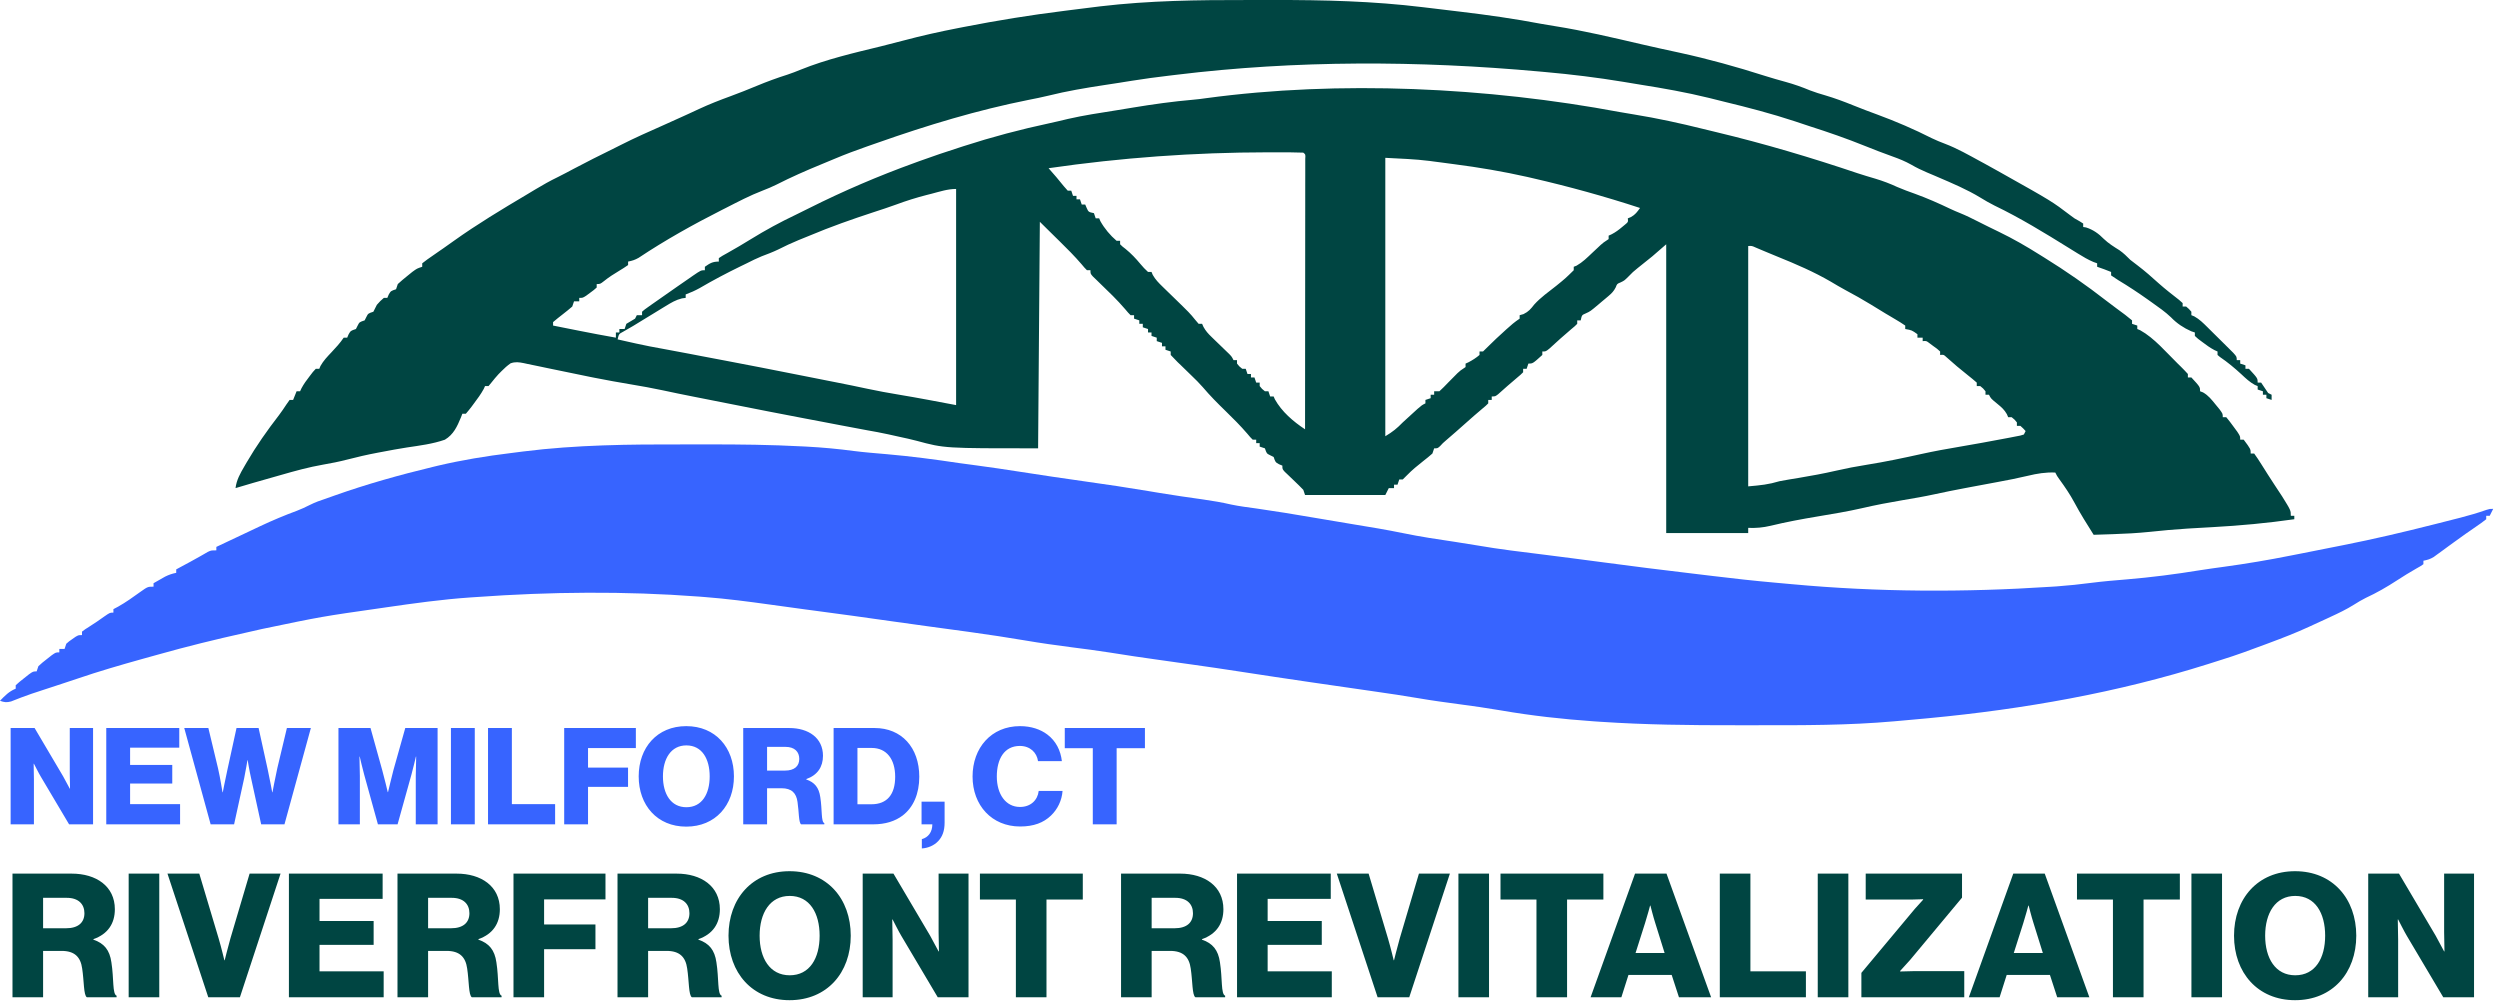
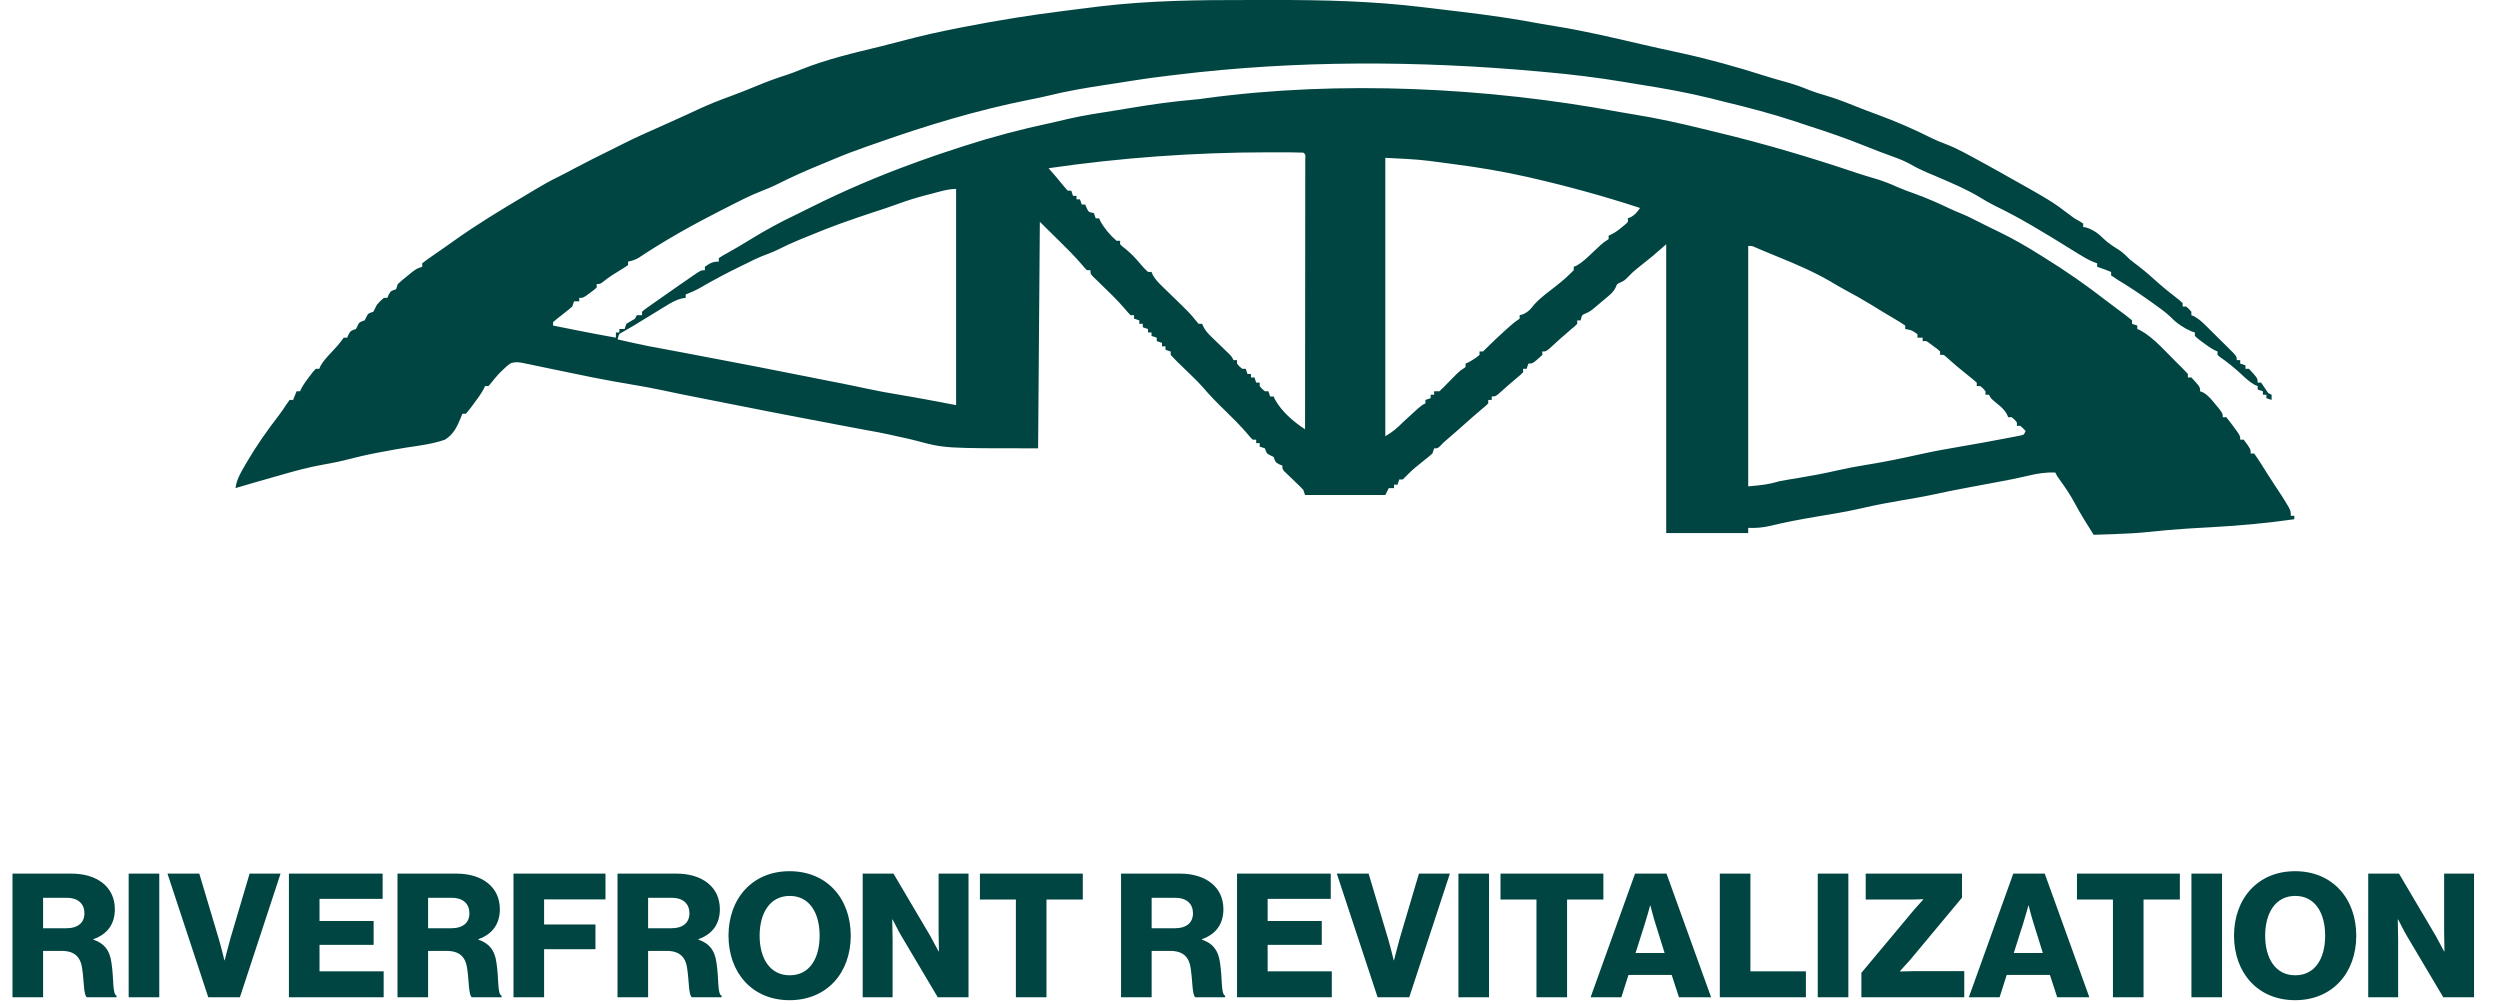
<svg xmlns="http://www.w3.org/2000/svg" width="244" height="98" viewBox="0 0 244 98" fill="none">
-   <path d="M1.037 80.455V71.055H3.377L6.164 75.775C6.309 76.038 6.809 76.971 6.809 76.971H6.835C6.835 76.971 6.809 75.84 6.809 75.512V71.055H9.083V80.455H6.743L3.982 75.801C3.824 75.551 3.311 74.539 3.311 74.539H3.285C3.285 74.539 3.311 75.748 3.311 76.077V80.455H1.037ZM10.371 80.455V71.055H17.497V72.974H12.698V74.657H16.813V76.471H12.698V78.483H17.576V80.455H10.371ZM20.559 80.455L17.983 71.055H20.336L21.282 74.999C21.493 75.906 21.716 77.326 21.716 77.326H21.743C21.743 77.326 21.992 76.038 22.203 75.091L23.084 71.055H25.24L26.121 75.065C26.331 76.024 26.568 77.326 26.568 77.326H26.594C26.594 77.326 26.857 75.906 27.067 74.972L28.001 71.055H30.341L27.764 80.455H25.49L24.504 75.945C24.333 75.196 24.175 74.197 24.175 74.197H24.149C24.149 74.197 23.991 75.196 23.833 75.945L22.847 80.455H20.559ZM33.033 80.455V71.055H36.162L37.306 75.17C37.477 75.761 37.845 77.313 37.845 77.313H37.871C37.871 77.313 38.239 75.761 38.397 75.17L39.554 71.055H42.709V80.455H40.579V75.722C40.579 75.341 40.619 73.842 40.619 73.842H40.592C40.592 73.842 40.264 75.249 40.159 75.591L38.804 80.455H36.885L35.544 75.604C35.439 75.262 35.11 73.842 35.11 73.842H35.084C35.084 73.842 35.123 75.354 35.123 75.735V80.455H33.033ZM44.011 80.455V71.055H46.338V80.455H44.011ZM47.631 80.455V71.055H49.958V78.483H54.179V80.455H47.631ZM55.065 80.455V71.055H62.06V73.014H57.392V74.92H61.297V76.8H57.392V80.455H55.065ZM66.99 78.785C68.515 78.785 69.265 77.484 69.265 75.775C69.265 74.066 68.515 72.751 66.99 72.751C65.478 72.751 64.703 74.066 64.703 75.775C64.703 77.484 65.478 78.785 66.99 78.785ZM66.977 80.679C64.137 80.679 62.336 78.588 62.336 75.775C62.336 72.961 64.137 70.871 66.977 70.871C69.83 70.871 71.632 72.961 71.632 75.775C71.632 78.588 69.83 80.679 66.977 80.679ZM72.539 80.455V71.055H77.036C78.903 71.055 80.323 72.014 80.323 73.763C80.323 74.854 79.784 75.656 78.692 76.038V76.077C79.507 76.353 79.928 76.866 80.06 77.799C80.257 79.035 80.126 80.219 80.454 80.337V80.455H78.193C77.943 80.31 77.982 79.206 77.838 78.273C77.719 77.405 77.272 76.932 76.273 76.932H74.867V80.455H72.539ZM74.867 75.209H76.615C77.535 75.209 78.009 74.775 78.009 74.066C78.009 73.382 77.562 72.895 76.668 72.895H74.867V75.209ZM83.687 78.496H85.055C86.58 78.496 87.369 77.537 87.369 75.814C87.369 74.105 86.54 73 85.081 73H83.687V78.496ZM81.36 80.455V71.055H85.37C87.973 71.055 89.722 72.935 89.722 75.814C89.722 77.471 89.144 78.799 88.092 79.6C87.356 80.153 86.409 80.455 85.226 80.455H81.36ZM89.971 82.809V81.901C90.602 81.731 90.996 81.205 90.996 80.455H89.944V78.246H92.193V80.284C92.193 81.113 91.969 81.665 91.575 82.086C91.167 82.52 90.589 82.769 89.971 82.809ZM99.564 80.666C96.803 80.666 94.922 78.601 94.922 75.788C94.922 72.987 96.75 70.871 99.55 70.871C100.642 70.871 101.562 71.186 102.232 71.699C103.048 72.317 103.521 73.237 103.639 74.289H101.312C101.194 73.447 100.537 72.803 99.537 72.803C98.012 72.803 97.289 74.079 97.289 75.788C97.289 77.51 98.157 78.759 99.55 78.759C100.589 78.759 101.273 78.102 101.378 77.195H103.705C103.639 78.128 103.219 78.983 102.574 79.6C101.851 80.297 100.891 80.666 99.564 80.666ZM106.657 80.455V73.027H103.922V71.055H111.745V73.027H108.984V80.455H106.657Z" fill="#3764FF" />
  <path d="M1.219 97.331V85.265H6.991C9.387 85.265 11.21 86.497 11.21 88.741C11.21 90.142 10.518 91.171 9.117 91.661V91.712C10.164 92.066 10.704 92.724 10.872 93.922C11.126 95.509 10.957 97.028 11.379 97.179V97.331H8.476C8.155 97.146 8.206 95.728 8.02 94.53C7.869 93.416 7.295 92.808 6.012 92.808H4.206V97.331H1.219ZM4.206 90.598H6.451C7.632 90.598 8.24 90.041 8.24 89.13C8.24 88.252 7.666 87.628 6.518 87.628H4.206V90.598ZM12.558 97.331V85.265H15.545V97.331H12.558ZM20.327 97.331L16.345 85.265H19.45L21.34 91.593C21.61 92.505 21.897 93.72 21.897 93.72H21.931C21.931 93.72 22.234 92.488 22.488 91.593L24.361 85.265H27.382L23.416 97.331H20.327ZM28.198 97.331V85.265H37.345V87.729H31.185V89.889H36.467V92.218H31.185V94.8H37.446V97.331H28.198ZM38.795 97.331V85.265H44.566C46.963 85.265 48.785 86.497 48.785 88.741C48.785 90.142 48.093 91.171 46.693 91.661V91.712C47.739 92.066 48.279 92.724 48.448 93.922C48.701 95.509 48.532 97.028 48.954 97.179V97.331H46.051C45.731 97.146 45.781 95.728 45.596 94.53C45.444 93.416 44.87 92.808 43.587 92.808H41.782V97.331H38.795ZM41.782 90.598H44.026C45.208 90.598 45.815 90.041 45.815 89.13C45.815 88.252 45.241 87.628 44.094 87.628H41.782V90.598ZM50.117 97.331V85.265H59.095V87.779H53.104V90.227H58.116V92.64H53.104V97.331H50.117ZM60.269 97.331V85.265H66.04C68.437 85.265 70.259 86.497 70.259 88.741C70.259 90.142 69.567 91.171 68.167 91.661V91.712C69.213 92.066 69.753 92.724 69.922 93.922C70.175 95.509 70.006 97.028 70.428 97.179V97.331H67.525C67.205 97.146 67.255 95.728 67.07 94.53C66.918 93.416 66.344 92.808 65.062 92.808H63.256V97.331H60.269ZM63.256 90.598H65.5C66.682 90.598 67.289 90.041 67.289 89.13C67.289 88.252 66.715 87.628 65.568 87.628H63.256V90.598ZM77.076 95.188C79.033 95.188 79.995 93.517 79.995 91.323C79.995 89.13 79.033 87.442 77.076 87.442C75.135 87.442 74.139 89.13 74.139 91.323C74.139 93.517 75.135 95.188 77.076 95.188ZM77.059 97.618C73.414 97.618 71.102 94.935 71.102 91.323C71.102 87.712 73.414 85.029 77.059 85.029C80.721 85.029 83.033 87.712 83.033 91.323C83.033 94.935 80.721 97.618 77.059 97.618ZM84.199 97.331V85.265H87.203L90.78 91.323C90.966 91.661 91.607 92.859 91.607 92.859H91.641C91.641 92.859 91.607 91.408 91.607 90.986V85.265H94.527V97.331H91.523L87.979 91.357C87.776 91.037 87.118 89.737 87.118 89.737H87.084C87.084 89.737 87.118 91.29 87.118 91.712V97.331H84.199ZM99.15 97.331V87.796H95.64V85.265H105.681V87.796H102.137V97.331H99.15ZM109.414 97.331V85.265H115.185C117.582 85.265 119.404 86.497 119.404 88.741C119.404 90.142 118.712 91.171 117.312 91.661V91.712C118.358 92.066 118.898 92.724 119.067 93.922C119.32 95.509 119.151 97.028 119.573 97.179V97.331H116.67C116.35 97.146 116.4 95.728 116.215 94.53C116.063 93.416 115.489 92.808 114.206 92.808H112.401V97.331H109.414ZM112.401 90.598H114.645C115.827 90.598 116.434 90.041 116.434 89.13C116.434 88.252 115.86 87.628 114.713 87.628H112.401V90.598ZM120.735 97.331V85.265H129.882V87.729H123.722V89.889H129.005V92.218H123.722V94.8H129.983V97.331H120.735ZM134.454 97.331L130.472 85.265H133.577L135.467 91.593C135.737 92.505 136.024 93.72 136.024 93.72H136.058C136.058 93.72 136.361 92.488 136.615 91.593L138.488 85.265H141.509L137.543 97.331H134.454ZM142.342 97.331V85.265H145.329V97.331H142.342ZM149.959 97.331V87.796H146.449V85.265H156.49V87.796H152.946V97.331H149.959ZM155.243 97.331L159.58 85.265H162.651L167.005 97.331H163.866L163.157 95.154H158.938L158.246 97.331H155.243ZM159.63 93.011H162.465L161.554 90.091C161.352 89.467 161.082 88.387 161.082 88.387H161.048C161.048 88.387 160.761 89.467 160.558 90.091L159.63 93.011ZM167.853 97.331V85.265H170.84V94.8H176.257V97.331H167.853ZM177.412 97.331V85.265H180.399V97.331H177.412ZM181.671 97.331V94.952L186.886 88.708C187.088 88.471 187.696 87.813 187.696 87.813V87.763C187.696 87.763 186.818 87.796 186.548 87.796H182.093V85.265H191.493V87.611L186.43 93.686C186.143 94.007 185.451 94.766 185.451 94.766V94.817C185.451 94.817 186.413 94.783 186.785 94.783H191.712V97.331H181.671ZM192.159 97.331L196.496 85.265H199.567L203.921 97.331H200.782L200.073 95.154H195.854L195.162 97.331H192.159ZM196.546 93.011H199.381L198.47 90.091C198.268 89.467 197.998 88.387 197.998 88.387H197.964C197.964 88.387 197.677 89.467 197.474 90.091L196.546 93.011ZM206.223 97.331V87.796H202.713V85.265H212.754V87.796H209.21V97.331H206.223ZM213.883 97.331V85.265H216.87V97.331H213.883ZM224.015 95.188C225.973 95.188 226.935 93.517 226.935 91.323C226.935 89.13 225.973 87.442 224.015 87.442C222.075 87.442 221.079 89.13 221.079 91.323C221.079 93.517 222.075 95.188 224.015 95.188ZM223.998 97.618C220.353 97.618 218.041 94.935 218.041 91.323C218.041 87.712 220.353 85.029 223.998 85.029C227.66 85.029 229.972 87.712 229.972 91.323C229.972 94.935 227.66 97.618 223.998 97.618ZM231.138 97.331V85.265H234.142L237.72 91.323C237.905 91.661 238.547 92.859 238.547 92.859H238.58C238.58 92.859 238.547 91.408 238.547 90.986V85.265H241.466V97.331H238.462L234.918 91.357C234.716 91.037 234.058 89.737 234.058 89.737H234.024C234.024 89.737 234.058 91.29 234.058 91.712V97.331H231.138Z" fill="#004542" />
  <path d="M121.743 0.002C122.603 0.004 123.461 0.002 124.321 0C129.193 -0.008 134.024 0.11 138.867 0.701C139.114 0.729 139.363 0.758 139.61 0.789C140.234 0.861 140.858 0.937 141.481 1.015C141.842 1.059 142.203 1.101 142.564 1.145C145.203 1.46 147.821 1.83 150.433 2.328C150.867 2.409 151.301 2.48 151.739 2.547C154.598 3.001 157.404 3.668 160.222 4.324C161.448 4.609 162.678 4.876 163.909 5.141C166.739 5.757 169.511 6.527 172.268 7.409C172.941 7.622 173.617 7.813 174.296 8C175.112 8.226 175.883 8.498 176.663 8.824C177.152 9.013 177.646 9.161 178.15 9.308C179.08 9.583 179.977 9.917 180.876 10.282C181.658 10.599 182.444 10.896 183.236 11.185C185.053 11.855 186.814 12.613 188.54 13.487C188.968 13.693 189.39 13.868 189.835 14.034C191.035 14.491 192.147 15.129 193.273 15.742C193.411 15.818 193.55 15.892 193.694 15.969C194.065 16.172 194.436 16.378 194.805 16.585C194.971 16.678 195.137 16.771 195.308 16.866C200.263 19.647 200.263 19.647 202.095 21.038C202.473 21.326 202.473 21.326 202.942 21.579C203.129 21.698 203.129 21.697 203.319 21.817C203.319 21.929 203.319 22.04 203.319 22.155C203.41 22.168 203.502 22.183 203.595 22.197C204.28 22.411 204.833 22.806 205.33 23.316C205.796 23.763 206.312 24.081 206.858 24.423C207.258 24.702 207.573 25.015 207.917 25.361C208.147 25.545 208.382 25.724 208.619 25.9C209.349 26.453 210.026 27.051 210.703 27.665C211.338 28.227 212.006 28.747 212.675 29.268C212.791 29.371 212.907 29.474 213.026 29.581C213.026 29.692 213.026 29.803 213.026 29.918C213.138 29.918 213.25 29.918 213.366 29.918C213.642 30.151 213.642 30.151 213.877 30.425C213.877 30.536 213.877 30.647 213.877 30.762C213.971 30.801 214.064 30.84 214.162 30.878C214.672 31.164 215.03 31.523 215.444 31.933C215.566 32.055 215.566 32.055 215.692 32.18C215.866 32.35 216.038 32.521 216.21 32.693C216.474 32.956 216.74 33.218 217.005 33.479C217.174 33.646 217.341 33.813 217.509 33.979C217.661 34.131 217.814 34.283 217.971 34.44C218.305 34.813 218.305 34.813 218.305 35.15C218.417 35.15 218.529 35.15 218.645 35.15C218.645 35.261 218.645 35.373 218.645 35.488C218.814 35.543 218.982 35.599 219.156 35.656C219.156 35.768 219.156 35.879 219.156 35.994C219.268 35.994 219.381 35.994 219.496 35.994C220.348 36.919 220.348 36.919 220.348 37.344C220.46 37.344 220.573 37.344 220.688 37.344C220.918 37.68 221.145 38.017 221.37 38.357C221.482 38.412 221.595 38.468 221.71 38.526C221.71 38.693 221.71 38.86 221.71 39.032C221.542 38.976 221.373 38.92 221.199 38.863C221.199 38.752 221.199 38.64 221.199 38.526C221.087 38.526 220.975 38.526 220.859 38.526C220.859 38.414 220.859 38.303 220.859 38.188C220.69 38.132 220.522 38.077 220.348 38.019C220.348 37.908 220.348 37.796 220.348 37.682C220.206 37.623 220.207 37.623 220.064 37.563C219.56 37.285 219.192 36.934 218.773 36.542C218.099 35.921 217.421 35.356 216.663 34.84C216.586 34.775 216.51 34.71 216.431 34.644C216.431 34.532 216.431 34.421 216.431 34.306C216.336 34.262 216.239 34.22 216.14 34.175C215.704 33.945 215.333 33.677 214.942 33.378C214.805 33.275 214.669 33.172 214.529 33.068C214.425 32.975 214.323 32.882 214.218 32.787C214.218 32.676 214.218 32.565 214.218 32.45C214.044 32.392 214.044 32.392 213.867 32.333C213.118 32.003 212.454 31.559 211.887 30.968C211.325 30.433 210.7 29.998 210.066 29.549C209.932 29.452 209.797 29.356 209.657 29.257C208.706 28.582 207.737 27.94 206.736 27.339C206.5 27.194 206.27 27.039 206.044 26.88C206.044 26.769 206.044 26.658 206.044 26.543C205.593 26.362 205.143 26.19 204.682 26.037C204.682 25.925 204.682 25.814 204.682 25.699C204.563 25.657 204.443 25.613 204.319 25.569C203.777 25.34 203.308 25.059 202.809 24.75C202.611 24.627 202.412 24.506 202.214 24.383C202.116 24.322 202.015 24.259 201.911 24.195C199.543 22.724 197.171 21.27 194.655 20.059C194.181 19.821 193.734 19.566 193.283 19.286C191.972 18.488 190.548 17.89 189.138 17.284C189.019 17.233 188.898 17.181 188.774 17.127C188.546 17.029 188.316 16.933 188.086 16.837C187.551 16.609 187.044 16.368 186.543 16.074C185.947 15.74 185.37 15.507 184.726 15.277C183.81 14.948 182.902 14.602 182 14.236C180.231 13.521 178.441 12.901 176.624 12.321C176.141 12.164 175.66 12.002 175.18 11.84C172.907 11.09 170.599 10.488 168.273 9.926C167.787 9.808 167.301 9.684 166.814 9.561C164.582 9.013 162.336 8.616 160.066 8.257C159.527 8.171 158.991 8.081 158.453 7.99C155.913 7.568 153.374 7.259 150.807 7.03C150.613 7.011 150.417 6.994 150.216 6.976C138.433 5.912 126.521 5.869 114.772 7.303C114.528 7.332 114.285 7.362 114.041 7.391C112.866 7.534 111.693 7.683 110.525 7.874C110.252 7.917 109.98 7.96 109.708 8.003C109.564 8.027 109.422 8.051 109.273 8.074C108.769 8.154 108.265 8.23 107.761 8.306C105.924 8.586 104.112 8.89 102.308 9.34C101.672 9.494 101.031 9.624 100.388 9.749C95.398 10.743 90.498 12.226 85.706 13.915C85.35 14.04 84.994 14.164 84.638 14.287C83.566 14.662 82.508 15.056 81.461 15.498C81.016 15.686 80.57 15.871 80.123 16.054C78.646 16.658 77.205 17.296 75.785 18.018C75.339 18.238 74.9 18.425 74.435 18.601C73.194 19.075 72.02 19.696 70.838 20.298C70.651 20.393 70.651 20.393 70.459 20.489C67.67 21.902 64.929 23.432 62.328 25.164C61.983 25.361 61.691 25.458 61.303 25.53C61.303 25.642 61.303 25.753 61.303 25.868C61.017 26.07 60.72 26.258 60.419 26.438C59.906 26.747 59.429 27.049 58.963 27.425C58.578 27.724 58.578 27.724 58.237 27.724C58.237 27.836 58.237 27.947 58.237 28.062C57.951 28.317 57.951 28.317 57.577 28.59C57.454 28.68 57.331 28.771 57.205 28.865C56.875 29.074 56.875 29.074 56.535 29.074C56.535 29.186 56.535 29.297 56.535 29.412C56.366 29.412 56.197 29.412 56.024 29.412C55.967 29.579 55.911 29.746 55.853 29.918C55.545 30.185 55.228 30.44 54.907 30.688C54.592 30.931 54.28 31.179 53.98 31.437C53.98 31.549 53.98 31.66 53.98 31.775C54.65 31.908 55.32 32.043 55.991 32.176C56.179 32.214 56.366 32.251 56.559 32.289C57.74 32.524 58.923 32.747 60.11 32.956C60.11 32.789 60.11 32.622 60.11 32.45C60.223 32.45 60.335 32.45 60.451 32.45C60.451 32.338 60.451 32.227 60.451 32.112C60.62 32.112 60.788 32.112 60.962 32.112C61.018 31.945 61.074 31.778 61.132 31.606C61.413 31.432 61.696 31.263 61.983 31.1C62.04 30.988 62.096 30.877 62.154 30.762C62.323 30.762 62.491 30.762 62.665 30.762C62.665 30.651 62.665 30.539 62.665 30.425C62.903 30.214 62.903 30.214 63.239 29.977C63.426 29.844 63.426 29.844 63.617 29.709C63.751 29.614 63.887 29.52 64.027 29.422C64.163 29.326 64.301 29.23 64.443 29.13C64.87 28.828 65.299 28.529 65.73 28.23C65.864 28.136 65.999 28.043 66.137 27.945C66.511 27.685 66.886 27.424 67.263 27.166C67.376 27.085 67.492 27.005 67.61 26.923C68.414 26.374 68.414 26.374 68.795 26.374C68.795 26.263 68.795 26.151 68.795 26.037C69.289 25.692 69.544 25.53 70.157 25.53C70.157 25.419 70.157 25.308 70.157 25.193C70.496 24.966 70.496 24.966 70.987 24.697C71.77 24.259 72.54 23.805 73.302 23.333C74.718 22.46 76.151 21.682 77.655 20.967C78.111 20.746 78.566 20.518 79.019 20.292C82.34 18.629 85.735 17.174 89.229 15.91C89.392 15.85 89.556 15.79 89.725 15.728C91.024 15.252 92.338 14.817 93.657 14.391C93.781 14.351 93.905 14.31 94.035 14.268C96.82 13.367 99.628 12.624 102.493 12.012C103.077 11.887 103.655 11.748 104.235 11.607C105.789 11.251 107.366 11.018 108.941 10.768C109.488 10.678 110.036 10.589 110.583 10.498C112.533 10.175 114.474 9.905 116.444 9.733C116.87 9.695 117.285 9.647 117.709 9.583C130.746 7.82 145.212 8.525 158.094 10.937C158.558 11.021 159.024 11.097 159.49 11.173C161.76 11.541 163.984 12.027 166.213 12.581C166.664 12.694 167.115 12.802 167.567 12.91C172.202 14.02 176.794 15.387 181.308 16.91C181.881 17.099 182.456 17.269 183.034 17.439C183.778 17.664 184.473 17.925 185.176 18.253C185.743 18.501 186.325 18.707 186.907 18.916C188.084 19.343 189.213 19.841 190.342 20.381C190.661 20.53 190.981 20.671 191.308 20.8C191.89 21.034 192.447 21.314 193.007 21.596C193.251 21.718 193.494 21.839 193.737 21.962C193.86 22.023 193.981 22.084 194.107 22.146C194.436 22.31 194.765 22.469 195.095 22.627C196.473 23.294 197.77 24.04 199.062 24.855C199.214 24.948 199.365 25.043 199.52 25.139C201.624 26.442 203.646 27.849 205.595 29.366C205.896 29.598 206.199 29.824 206.502 30.05C206.606 30.126 206.708 30.203 206.816 30.283C207.013 30.431 207.212 30.578 207.413 30.725C207.643 30.899 207.866 31.083 208.088 31.268C208.088 31.38 208.088 31.491 208.088 31.606C208.256 31.662 208.425 31.717 208.599 31.775C208.599 31.886 208.599 31.997 208.599 32.112C208.692 32.151 208.784 32.19 208.881 32.23C210.259 32.99 211.437 34.404 212.557 35.498C212.655 35.592 212.752 35.687 212.852 35.785C213.087 36.016 213.314 36.257 213.537 36.5C213.537 36.612 213.537 36.723 213.537 36.838C213.649 36.838 213.761 36.838 213.877 36.838C214.728 37.763 214.728 37.763 214.728 38.188C214.824 38.225 214.919 38.261 215.018 38.299C215.541 38.602 215.839 38.988 216.219 39.454C216.355 39.619 216.491 39.785 216.631 39.955C216.942 40.382 216.942 40.382 216.942 40.719C217.055 40.719 217.167 40.719 217.283 40.719C217.528 41.013 217.761 41.317 217.984 41.628C218.109 41.795 218.231 41.964 218.359 42.137C218.645 42.576 218.645 42.576 218.645 42.914C218.757 42.914 218.87 42.914 218.986 42.914C219.667 43.827 219.667 43.827 219.667 44.264C219.779 44.264 219.892 44.264 220.007 44.264C220.254 44.603 220.477 44.942 220.699 45.298C220.837 45.514 220.973 45.73 221.111 45.948C221.181 46.059 221.252 46.172 221.324 46.287C221.535 46.618 221.748 46.947 221.964 47.275C222.032 47.378 222.1 47.482 222.17 47.588C222.361 47.877 222.55 48.167 222.741 48.456C223.583 49.811 223.583 49.811 223.583 50.34C223.696 50.34 223.808 50.34 223.924 50.34C223.924 50.451 223.924 50.562 223.924 50.677C221.276 51.056 218.643 51.301 215.973 51.447C215.299 51.486 214.625 51.524 213.949 51.563C213.785 51.573 213.622 51.583 213.453 51.593C212.224 51.668 210.999 51.783 209.775 51.913C208.604 52.032 207.434 52.098 206.257 52.133C206.069 52.139 205.881 52.145 205.688 52.152C205.239 52.167 204.789 52.182 204.341 52.196C203.686 51.158 203.035 50.125 202.458 49.042C202.031 48.248 201.538 47.523 201.007 46.795C200.765 46.458 200.765 46.458 200.595 46.12C199.648 46.083 198.829 46.216 197.913 46.438C196.932 46.667 195.953 46.869 194.962 47.045C194.068 47.204 193.176 47.374 192.283 47.545C191.989 47.6 191.989 47.6 191.688 47.658C190.727 47.841 189.768 48.029 188.813 48.24C187.793 48.463 186.766 48.637 185.738 48.81C184.391 49.036 183.056 49.29 181.728 49.599C180.296 49.929 178.846 50.164 177.397 50.407C175.856 50.665 174.329 50.945 172.813 51.315C172.057 51.494 171.395 51.55 170.625 51.521C170.625 51.688 170.625 51.855 170.625 52.027C167.984 52.027 165.343 52.027 162.622 52.027C162.622 42.726 162.622 33.425 162.622 23.843C162.172 24.232 161.723 24.622 161.259 25.024C160.786 25.41 160.309 25.79 159.83 26.17C159.371 26.544 159.371 26.544 158.927 27C158.535 27.387 158.535 27.387 158.162 27.566C157.827 27.701 157.827 27.701 157.697 28.041C157.5 28.425 157.31 28.619 156.982 28.897C156.827 29.029 156.827 29.029 156.668 29.162C156.561 29.252 156.452 29.341 156.341 29.434C156.236 29.523 156.129 29.614 156.02 29.707C155.211 30.387 155.211 30.387 154.763 30.59C154.389 30.749 154.389 30.749 154.277 31.268C154.165 31.268 154.053 31.268 153.937 31.268C153.937 31.38 153.937 31.491 153.937 31.606C153.699 31.844 153.699 31.844 153.361 32.122C152.633 32.735 151.929 33.371 151.23 34.016C150.872 34.306 150.872 34.306 150.531 34.306C150.531 34.418 150.531 34.529 150.531 34.644C149.598 35.488 149.598 35.488 149.169 35.488C149.113 35.655 149.057 35.822 148.999 35.994C148.887 35.994 148.774 35.994 148.658 35.994C148.658 36.105 148.658 36.217 148.658 36.331C148.408 36.581 148.408 36.581 148.062 36.87C147.436 37.395 146.824 37.931 146.216 38.478C145.934 38.694 145.934 38.694 145.593 38.694C145.593 38.806 145.593 38.917 145.593 39.032C145.481 39.032 145.369 39.032 145.253 39.032C145.253 39.143 145.253 39.255 145.253 39.369C145.014 39.607 145.014 39.607 144.677 39.886C144.124 40.353 143.577 40.826 143.039 41.31C142.402 41.879 141.762 42.441 141.113 42.996C140.82 43.248 140.82 43.248 140.553 43.538C140.314 43.758 140.314 43.758 139.974 43.758C139.918 43.925 139.861 44.091 139.803 44.264C139.517 44.517 139.221 44.758 138.92 44.991C138.358 45.435 137.82 45.87 137.324 46.383C137.186 46.52 137.05 46.655 136.909 46.795C136.796 46.795 136.684 46.795 136.568 46.795C136.512 46.962 136.456 47.13 136.398 47.301C136.285 47.301 136.173 47.301 136.057 47.301C136.057 47.413 136.057 47.524 136.057 47.639C135.889 47.639 135.72 47.639 135.546 47.639C135.434 47.862 135.321 48.085 135.206 48.314C132.621 48.314 130.036 48.314 127.373 48.314C127.317 48.147 127.26 47.98 127.203 47.808C126.927 47.519 126.641 47.239 126.351 46.964C126.133 46.758 125.917 46.551 125.702 46.341C125.599 46.243 125.496 46.146 125.389 46.044C125.159 45.783 125.159 45.783 125.159 45.445C124.996 45.378 124.996 45.378 124.829 45.309C124.478 45.108 124.478 45.108 124.308 44.601C124.195 44.545 124.083 44.49 123.967 44.432C123.626 44.264 123.626 44.264 123.456 43.758C123.288 43.702 123.119 43.646 122.945 43.589C122.945 43.477 122.945 43.366 122.945 43.251C122.833 43.251 122.721 43.251 122.605 43.251C122.605 43.14 122.605 43.028 122.605 42.914C122.493 42.914 122.38 42.914 122.264 42.914C122.021 42.669 122.021 42.669 121.738 42.33C121.069 41.55 120.35 40.834 119.615 40.118C118.836 39.363 118.084 38.605 117.384 37.778C117.045 37.386 116.677 37.029 116.304 36.669C115.945 36.321 115.588 35.974 115.23 35.624C115.088 35.489 115.088 35.489 114.945 35.353C114.71 35.123 114.484 34.883 114.261 34.644C114.261 34.532 114.261 34.421 114.261 34.306C114.092 34.251 113.924 34.195 113.75 34.138C113.75 34.026 113.75 33.915 113.75 33.8C113.638 33.8 113.525 33.8 113.409 33.8C113.409 33.689 113.409 33.577 113.409 33.462C113.241 33.407 113.072 33.351 112.899 33.294C112.899 33.182 112.899 33.071 112.899 32.956C112.73 32.9 112.562 32.845 112.388 32.787C112.388 32.676 112.388 32.565 112.388 32.45C112.276 32.45 112.163 32.45 112.047 32.45C112.047 32.338 112.047 32.227 112.047 32.112C111.879 32.057 111.71 32.001 111.537 31.944C111.537 31.832 111.537 31.721 111.537 31.606C111.424 31.606 111.312 31.606 111.196 31.606C111.196 31.494 111.196 31.383 111.196 31.268C111.027 31.213 110.859 31.157 110.685 31.1C110.685 30.988 110.685 30.877 110.685 30.762C110.573 30.762 110.46 30.762 110.344 30.762C110.101 30.517 110.101 30.517 109.816 30.175C109.043 29.273 108.194 28.458 107.337 27.635C107.22 27.52 107.102 27.405 106.981 27.287C106.876 27.186 106.768 27.083 106.659 26.977C106.428 26.712 106.428 26.712 106.428 26.374C106.316 26.374 106.203 26.374 106.087 26.374C105.845 26.131 105.845 26.131 105.563 25.792C104.881 24.999 104.151 24.268 103.405 23.537C103.276 23.41 103.148 23.284 103.015 23.154C102.779 22.919 102.542 22.686 102.305 22.454C102.033 22.187 101.76 21.917 101.489 21.648C101.433 28.944 101.377 36.24 101.319 43.758C92.187 43.758 92.187 43.758 89.485 43.027C88.918 42.876 88.345 42.753 87.772 42.63C87.412 42.552 87.055 42.471 86.697 42.391C86.007 42.237 85.312 42.113 84.616 41.99C83.764 41.837 82.915 41.673 82.067 41.511C81.674 41.435 81.282 41.361 80.89 41.286C80.691 41.248 80.493 41.211 80.287 41.17C79.716 41.062 79.143 40.953 78.57 40.845C76.24 40.402 73.912 39.948 71.586 39.484C70.954 39.359 70.323 39.234 69.689 39.109C69.349 39.042 69.009 38.974 68.669 38.907C68.349 38.844 68.029 38.782 67.708 38.718C66.695 38.519 65.684 38.311 64.674 38.093C63.659 37.877 62.644 37.692 61.621 37.523C60.419 37.321 59.22 37.109 58.024 36.87C57.828 36.831 57.828 36.831 57.631 36.792C56.781 36.622 55.932 36.446 55.084 36.267C54.54 36.154 53.997 36.043 53.453 35.931C53.182 35.874 52.909 35.818 52.637 35.759C52.254 35.678 51.868 35.599 51.484 35.521C51.368 35.496 51.252 35.469 51.133 35.444C50.646 35.348 50.307 35.294 49.834 35.459C49.509 35.687 49.234 35.933 48.957 36.215C48.855 36.32 48.751 36.424 48.645 36.531C48.407 36.787 48.186 37.059 47.967 37.334C47.872 37.449 47.777 37.563 47.68 37.682C47.568 37.682 47.455 37.682 47.339 37.682C47.278 37.817 47.278 37.817 47.217 37.953C46.934 38.475 46.588 38.939 46.232 39.412C46.163 39.506 46.094 39.599 46.023 39.695C45.846 39.931 45.657 40.157 45.466 40.382C45.354 40.382 45.241 40.382 45.126 40.382C45.078 40.504 45.03 40.625 44.982 40.752C44.616 41.629 44.271 42.404 43.423 42.914C42.232 43.331 40.962 43.486 39.719 43.673C38.902 43.798 38.093 43.951 37.282 44.105C37.062 44.146 37.062 44.146 36.838 44.188C35.828 44.378 34.835 44.608 33.842 44.866C33.075 45.064 32.305 45.215 31.523 45.35C30.135 45.593 28.79 45.963 27.438 46.353C27.096 46.453 26.753 46.549 26.411 46.645C25.267 46.966 24.126 47.296 22.988 47.639C23.087 46.836 23.448 46.208 23.85 45.519C23.918 45.4 23.988 45.28 24.058 45.158C25.008 43.529 26.079 42.007 27.232 40.515C27.484 40.179 27.722 39.832 27.951 39.479C28.055 39.332 28.16 39.184 28.267 39.032C28.38 39.032 28.492 39.032 28.608 39.032C28.72 38.753 28.833 38.475 28.948 38.188C29.061 38.188 29.173 38.188 29.289 38.188C29.333 38.093 29.376 37.999 29.422 37.901C29.654 37.467 29.924 37.099 30.226 36.711C30.381 36.509 30.381 36.509 30.539 36.303C30.633 36.202 30.725 36.099 30.822 35.994C30.934 35.994 31.046 35.994 31.162 35.994C31.2 35.903 31.239 35.81 31.28 35.715C31.571 35.199 31.945 34.813 32.354 34.38C32.792 33.915 33.189 33.486 33.546 32.956C33.658 32.956 33.771 32.956 33.887 32.956C33.933 32.848 33.977 32.74 34.025 32.629C34.227 32.281 34.227 32.281 34.738 32.112C34.794 32.001 34.85 31.89 34.908 31.775C35.079 31.437 35.079 31.437 35.59 31.268C35.646 31.157 35.702 31.046 35.76 30.931C35.93 30.593 35.93 30.593 36.441 30.425C36.557 30.202 36.671 29.976 36.782 29.75C37.122 29.37 37.122 29.37 37.463 29.074C37.575 29.074 37.688 29.074 37.803 29.074C37.849 28.966 37.894 28.858 37.941 28.747C38.144 28.399 38.144 28.399 38.655 28.23C38.711 28.064 38.767 27.896 38.825 27.724C39.12 27.453 39.426 27.194 39.739 26.945C39.906 26.809 40.073 26.674 40.243 26.536C40.698 26.205 40.698 26.205 41.209 26.037C41.209 25.925 41.209 25.814 41.209 25.699C41.539 25.437 41.871 25.198 42.221 24.962C42.44 24.808 42.661 24.654 42.883 24.501C43.058 24.381 43.058 24.381 43.237 24.258C43.584 24.018 43.927 23.773 44.269 23.527C46.563 21.887 48.969 20.44 51.392 19.002C51.681 18.83 51.969 18.656 52.257 18.482C52.969 18.054 53.681 17.65 54.428 17.291C54.966 17.024 55.494 16.741 56.024 16.459C57.27 15.796 58.534 15.166 59.802 14.543C60.075 14.41 60.345 14.272 60.616 14.135C61.967 13.451 63.348 12.839 64.734 12.226C65.411 11.926 66.088 11.62 66.762 11.311C66.936 11.232 67.108 11.153 67.286 11.072C67.601 10.927 67.915 10.781 68.228 10.635C69.231 10.169 70.253 9.77 71.291 9.392C72.158 9.075 73.009 8.733 73.861 8.38C74.845 7.971 75.833 7.607 76.851 7.286C77.294 7.139 77.719 6.974 78.15 6.797C80.652 5.786 83.354 5.16 85.975 4.522C86.717 4.341 87.455 4.149 88.192 3.953C89.946 3.486 91.705 3.092 93.486 2.746C93.781 2.689 93.781 2.689 94.081 2.63C97.331 1.995 100.584 1.467 103.874 1.059C104.103 1.03 104.335 1 104.567 0.971C105.175 0.893 105.783 0.817 106.391 0.743C106.724 0.702 107.058 0.66 107.392 0.618C112.168 0.054 116.94 -0.008 121.743 0.002ZM102.341 16.417C102.409 16.496 102.477 16.574 102.547 16.655C102.683 16.812 102.683 16.812 102.823 16.972C102.911 17.075 103.002 17.178 103.094 17.282C103.344 17.578 103.588 17.877 103.831 18.179C103.957 18.32 104.083 18.464 104.214 18.611C104.327 18.611 104.439 18.611 104.555 18.611C104.611 18.778 104.667 18.945 104.725 19.117C104.838 19.117 104.95 19.117 105.066 19.117C105.066 19.228 105.066 19.34 105.066 19.454C105.178 19.454 105.29 19.454 105.406 19.454C105.462 19.622 105.518 19.789 105.577 19.961C105.689 19.961 105.801 19.961 105.917 19.961C105.963 20.069 106.007 20.177 106.055 20.288C106.237 20.692 106.237 20.692 106.768 20.805C106.825 20.972 106.881 21.139 106.939 21.311C107.051 21.311 107.163 21.311 107.279 21.311C107.317 21.402 107.356 21.492 107.397 21.586C107.794 22.298 108.356 22.973 108.982 23.505C109.095 23.505 109.207 23.505 109.323 23.505C109.323 23.616 109.323 23.728 109.323 23.843C109.554 24.069 109.554 24.069 109.854 24.297C110.402 24.744 110.855 25.221 111.305 25.765C111.54 26.042 111.773 26.302 112.047 26.543C112.16 26.543 112.272 26.543 112.388 26.543C112.429 26.639 112.469 26.734 112.51 26.833C112.774 27.299 113.091 27.613 113.476 27.988C113.626 28.133 113.774 28.278 113.927 28.428C114.161 28.654 114.161 28.654 114.399 28.885C116.132 30.57 116.132 30.57 116.646 31.206C116.759 31.338 116.87 31.471 116.986 31.606C117.098 31.606 117.21 31.606 117.326 31.606C117.37 31.706 117.414 31.803 117.459 31.906C117.682 32.31 117.92 32.57 118.252 32.889C118.365 33 118.479 33.11 118.596 33.224C118.714 33.337 118.831 33.451 118.954 33.569C119.189 33.795 119.424 34.023 119.657 34.249C119.761 34.35 119.865 34.45 119.972 34.553C120.221 34.813 120.221 34.813 120.391 35.15C120.504 35.15 120.616 35.15 120.732 35.15C120.732 35.261 120.732 35.373 120.732 35.488C120.958 35.77 120.958 35.77 121.243 35.994C121.355 35.994 121.467 35.994 121.583 35.994C121.639 36.161 121.695 36.328 121.754 36.5C121.866 36.5 121.978 36.5 122.094 36.5C122.094 36.612 122.094 36.723 122.094 36.838C122.206 36.838 122.319 36.838 122.434 36.838C122.491 37.005 122.547 37.172 122.605 37.344C122.717 37.344 122.83 37.344 122.945 37.344C122.945 37.456 122.945 37.567 122.945 37.682C123.172 37.964 123.172 37.964 123.456 38.188C123.569 38.188 123.681 38.188 123.797 38.188C123.853 38.355 123.909 38.522 123.967 38.694C124.079 38.694 124.192 38.694 124.308 38.694C124.345 38.785 124.384 38.875 124.425 38.969C125.103 40.184 126.217 41.138 127.373 41.901C127.376 38.406 127.38 34.909 127.381 31.413C127.381 29.79 127.383 28.168 127.385 26.544C127.386 25.13 127.388 23.716 127.388 22.302C127.388 21.552 127.39 20.803 127.39 20.054C127.391 19.35 127.391 18.646 127.391 17.941C127.391 17.682 127.392 17.422 127.393 17.163C127.393 16.81 127.393 16.459 127.393 16.106C127.393 15.909 127.393 15.71 127.393 15.507C127.422 15.078 127.422 15.078 127.203 14.898C126.779 14.879 126.358 14.871 125.934 14.869C125.733 14.869 125.733 14.869 125.529 14.867C125.082 14.866 124.636 14.866 124.19 14.866C124.037 14.866 123.882 14.866 123.724 14.866C116.536 14.876 109.45 15.387 102.341 16.417ZM135.206 15.404C135.206 24.371 135.206 33.337 135.206 42.576C135.926 42.147 136.34 41.812 136.909 41.226C137.229 40.929 137.552 40.633 137.878 40.34C138.039 40.193 138.201 40.046 138.368 39.894C138.782 39.538 138.782 39.538 139.122 39.369C139.122 39.258 139.122 39.147 139.122 39.032C139.291 38.976 139.46 38.92 139.633 38.863C139.633 38.752 139.633 38.64 139.633 38.526C139.746 38.526 139.858 38.526 139.974 38.526C139.974 38.414 139.974 38.303 139.974 38.188C140.142 38.188 140.311 38.188 140.485 38.188C140.785 37.915 141.058 37.639 141.336 37.344C141.54 37.136 141.746 36.929 141.953 36.721C142.049 36.623 142.147 36.526 142.247 36.424C142.528 36.163 142.528 36.163 143.039 35.825C143.039 35.714 143.039 35.602 143.039 35.488C143.185 35.42 143.185 35.42 143.337 35.351C143.728 35.145 144.064 34.931 144.401 34.644C144.401 34.532 144.401 34.421 144.401 34.306C144.514 34.306 144.626 34.306 144.742 34.306C144.946 34.112 145.149 33.918 145.345 33.716C145.786 33.265 146.256 32.845 146.721 32.418C146.818 32.328 146.916 32.239 147.017 32.146C147.436 31.761 147.841 31.415 148.318 31.1C148.318 30.988 148.318 30.877 148.318 30.762C148.502 30.71 148.502 30.71 148.691 30.657C149.195 30.413 149.404 30.154 149.741 29.723C150.37 29.024 151.158 28.475 151.894 27.893C152.783 27.172 152.783 27.172 153.597 26.374C153.597 26.263 153.597 26.151 153.597 26.037C153.685 26.001 153.776 25.967 153.867 25.932C154.455 25.599 154.906 25.149 155.395 24.686C155.591 24.504 155.785 24.32 155.98 24.138C156.066 24.057 156.153 23.976 156.241 23.893C156.491 23.674 156.491 23.674 157.002 23.336C157.002 23.225 157.002 23.113 157.002 22.999C157.101 22.953 157.2 22.907 157.302 22.862C157.688 22.66 157.99 22.435 158.322 22.155C158.478 22.025 158.478 22.025 158.639 21.892C158.914 21.664 158.914 21.664 158.875 21.311C158.978 21.269 159.078 21.228 159.184 21.184C159.606 20.945 159.788 20.688 160.068 20.298C156.611 19.166 153.12 18.204 149.573 17.387C149.402 17.348 149.23 17.308 149.055 17.267C146.698 16.736 144.335 16.337 141.939 16.027C141.529 15.975 141.118 15.919 140.708 15.863C140.435 15.828 140.163 15.792 139.891 15.757C139.713 15.731 139.713 15.731 139.535 15.708C138.09 15.525 136.67 15.485 135.206 15.404ZM90.932 18.906C90.763 18.948 90.595 18.992 90.42 19.036C89.415 19.296 88.442 19.601 87.47 19.962C86.739 20.231 85.999 20.469 85.26 20.71C83.145 21.404 81.062 22.135 79.012 22.999C78.656 23.144 78.302 23.287 77.948 23.431C77.263 23.713 76.604 24.018 75.947 24.354C75.419 24.607 74.874 24.813 74.327 25.019C73.832 25.221 73.36 25.458 72.882 25.699C72.677 25.799 72.473 25.898 72.269 25.996C70.91 26.659 69.587 27.356 68.283 28.119C67.834 28.366 67.4 28.563 66.922 28.737C66.922 28.848 66.922 28.96 66.922 29.074C66.804 29.09 66.685 29.105 66.564 29.12C65.951 29.273 65.512 29.54 64.974 29.869C64.872 29.932 64.77 29.994 64.662 30.058C64.337 30.256 64.012 30.457 63.686 30.657C63.467 30.791 63.249 30.922 63.031 31.056C62.627 31.302 62.225 31.547 61.823 31.795C61.493 31.996 61.158 32.19 60.819 32.376C60.4 32.598 60.4 32.598 60.281 33.125C60.752 33.231 61.224 33.336 61.696 33.442C61.827 33.471 61.956 33.499 62.091 33.53C62.968 33.726 63.848 33.895 64.732 34.051C65.58 34.202 66.426 34.365 67.273 34.527C67.665 34.603 68.056 34.678 68.449 34.754C68.647 34.791 68.846 34.829 69.05 34.868C69.623 34.978 70.196 35.086 70.769 35.194C73.1 35.636 75.426 36.09 77.752 36.554C78.385 36.679 79.017 36.804 79.649 36.929C79.989 36.996 80.33 37.064 80.669 37.132C80.989 37.194 81.309 37.256 81.629 37.321C82.644 37.521 83.656 37.727 84.666 37.945C85.675 38.161 86.688 38.347 87.707 38.515C89.583 38.826 91.446 39.185 93.316 39.538C93.316 32.576 93.316 25.615 93.316 18.442C92.492 18.442 91.725 18.7 90.932 18.906ZM170.625 24.011C170.625 31.753 170.625 39.494 170.625 47.47C171.863 47.359 172.592 47.293 173.69 46.964C174.301 46.846 174.916 46.748 175.531 46.648C176.76 46.443 177.978 46.22 179.192 45.941C180.188 45.712 181.183 45.519 182.194 45.361C183.999 45.075 185.784 44.696 187.568 44.301C188.772 44.036 189.981 43.815 191.197 43.611C192.68 43.358 194.158 43.092 195.635 42.809C195.822 42.774 196.007 42.738 196.2 42.703C196.372 42.669 196.542 42.635 196.719 42.601C196.872 42.573 197.024 42.542 197.181 42.512C197.297 42.478 197.411 42.443 197.53 42.407C197.586 42.296 197.642 42.184 197.7 42.07C197.465 41.81 197.465 41.81 197.189 41.563C197.077 41.563 196.965 41.563 196.849 41.563C196.849 41.452 196.849 41.341 196.849 41.226C196.621 40.944 196.621 40.944 196.338 40.719C196.226 40.719 196.113 40.719 195.997 40.719C195.934 40.571 195.934 40.571 195.87 40.421C195.623 39.987 195.352 39.749 194.965 39.434C194.31 38.897 194.31 38.897 194.124 38.526C194.012 38.526 193.9 38.526 193.784 38.526C193.784 38.414 193.784 38.303 193.784 38.188C193.555 37.906 193.555 37.906 193.273 37.682C193.161 37.682 193.048 37.682 192.932 37.682C192.932 37.57 192.932 37.459 192.932 37.344C192.656 37.098 192.37 36.865 192.081 36.637C191.352 36.062 190.649 35.472 189.962 34.85C189.707 34.61 189.707 34.61 189.356 34.644C189.356 34.532 189.356 34.421 189.356 34.306C189.063 34.038 189.063 34.038 188.695 33.78C188.573 33.689 188.45 33.597 188.324 33.503C188.011 33.263 188.011 33.263 187.653 33.294C187.653 33.182 187.653 33.071 187.653 32.956C187.485 32.956 187.316 32.956 187.142 32.956C187.142 32.845 187.142 32.733 187.142 32.619C186.594 32.227 186.594 32.227 185.951 32.112C185.951 32.001 185.951 31.89 185.951 31.775C185.635 31.557 185.31 31.356 184.982 31.164C184.777 31.042 184.573 30.921 184.369 30.799C184.263 30.737 184.159 30.674 184.05 30.612C183.567 30.323 183.088 30.025 182.608 29.729C181.79 29.23 180.961 28.762 180.115 28.313C179.624 28.048 179.15 27.766 178.671 27.481C177.024 26.524 175.274 25.772 173.508 25.058C173.15 24.913 172.794 24.766 172.44 24.616C172.255 24.538 172.071 24.46 171.88 24.381C171.713 24.31 171.546 24.239 171.374 24.167C170.984 23.991 170.984 23.991 170.625 24.011Z" fill="#004542" />
-   <path d="M66.666 43.376C67.446 43.378 68.226 43.376 69.006 43.374C72.129 43.367 75.243 43.405 78.363 43.57C78.489 43.577 78.615 43.584 78.746 43.59C80.284 43.671 81.803 43.813 83.329 44.016C84.398 44.152 85.472 44.235 86.547 44.328C88.914 44.535 91.259 44.843 93.609 45.196C94.199 45.281 94.79 45.359 95.383 45.435C96.752 45.614 98.116 45.823 99.48 46.034C101.638 46.368 103.797 46.694 105.96 46.996C108.004 47.282 110.046 47.585 112.083 47.928C112.326 47.968 112.57 48.01 112.813 48.051C112.934 48.071 113.055 48.092 113.179 48.111C114.588 48.346 116.001 48.547 117.414 48.746C118.344 48.878 119.255 49.033 120.168 49.244C120.987 49.416 121.818 49.518 122.647 49.632C124.507 49.899 126.359 50.199 128.212 50.52C129.503 50.745 130.796 50.96 132.088 51.172C133.714 51.437 135.337 51.705 136.951 52.037C138.622 52.383 140.302 52.633 141.99 52.883C142.719 52.991 143.444 53.107 144.17 53.232C146.352 53.612 148.553 53.869 150.751 54.142C151.618 54.252 152.484 54.363 153.351 54.474C153.506 54.495 153.659 54.515 153.819 54.535C154.705 54.65 155.592 54.766 156.478 54.884C159.327 55.266 162.177 55.622 165.033 55.96C165.756 56.046 166.478 56.132 167.202 56.221C169.239 56.469 171.274 56.694 173.317 56.874C173.833 56.92 174.349 56.967 174.865 57.014C183.262 57.794 191.733 57.821 200.147 57.269C200.341 57.258 200.534 57.244 200.733 57.232C201.879 57.151 203.013 57.028 204.152 56.881C205.281 56.736 206.412 56.643 207.546 56.55C209.945 56.351 212.309 56.046 214.684 55.659C215.476 55.534 216.268 55.426 217.061 55.318C219.251 55.018 221.417 54.655 223.583 54.221C223.951 54.148 224.321 54.076 224.69 54.004C225.582 53.828 226.473 53.651 227.365 53.472C227.811 53.382 228.257 53.295 228.704 53.207C231.673 52.618 234.614 51.929 237.547 51.183C237.724 51.139 237.901 51.094 238.083 51.048C238.609 50.915 239.137 50.78 239.665 50.645C239.821 50.606 239.98 50.566 240.143 50.524C241.005 50.302 241.85 50.053 242.691 49.759C242.996 49.664 242.996 49.664 243.336 49.664C243.224 49.887 243.111 50.11 242.996 50.34C242.883 50.34 242.771 50.34 242.655 50.34C242.655 50.451 242.655 50.562 242.655 50.677C242.327 50.935 242 51.172 241.654 51.404C241.438 51.555 241.22 51.705 241.002 51.857C240.886 51.938 240.768 52.019 240.648 52.101C240.246 52.382 239.849 52.67 239.454 52.959C239.317 53.059 239.181 53.156 239.04 53.259C238.771 53.455 238.502 53.652 238.235 53.85C238.11 53.939 237.986 54.029 237.858 54.122C237.749 54.203 237.64 54.282 237.526 54.365C237.192 54.567 236.908 54.655 236.525 54.727C236.525 54.839 236.525 54.95 236.525 55.065C236.235 55.266 236.235 55.266 235.821 55.497C235.186 55.861 234.567 56.239 233.954 56.64C232.961 57.288 231.968 57.86 230.89 58.359C230.49 58.56 230.129 58.773 229.753 59.013C229.012 59.478 228.241 59.848 227.447 60.212C227.314 60.275 227.181 60.336 227.045 60.4C226.63 60.592 226.212 60.781 225.797 60.972C225.652 61.039 225.509 61.105 225.361 61.174C224.096 61.758 222.803 62.258 221.497 62.744C221.332 62.805 221.332 62.805 221.165 62.869C219.716 63.409 218.267 63.949 216.787 64.405C216.353 64.54 215.92 64.68 215.486 64.818C206.694 67.596 197.509 69.216 188.334 70.086C188.205 70.097 188.076 70.111 187.944 70.123C187.156 70.197 186.369 70.27 185.583 70.337C185.341 70.359 185.099 70.379 184.859 70.401C180.409 70.796 175.934 70.789 171.471 70.783C170.775 70.783 170.08 70.783 169.383 70.783C164.985 70.789 160.585 70.74 156.193 70.445C155.977 70.43 155.763 70.416 155.541 70.401C152.498 70.188 149.484 69.856 146.48 69.334C145.116 69.1 143.75 68.907 142.378 68.725C141.08 68.552 139.785 68.378 138.494 68.155C137.06 67.908 135.623 67.699 134.184 67.491C134.06 67.473 133.935 67.454 133.806 67.436C133.036 67.325 132.266 67.213 131.497 67.102C130.424 66.948 129.35 66.793 128.277 66.636C128.161 66.619 128.044 66.602 127.923 66.585C125.602 66.248 123.283 65.895 120.965 65.539C119.412 65.299 117.859 65.07 116.304 64.854C115.829 64.788 115.356 64.72 114.881 64.655C114.76 64.638 114.637 64.619 114.513 64.602C114.135 64.548 113.755 64.496 113.377 64.442C113.246 64.423 113.113 64.405 112.978 64.386C111.42 64.167 109.866 63.941 108.313 63.688C107.082 63.492 105.845 63.336 104.607 63.176C103.07 62.977 101.539 62.763 100.01 62.501C98.29 62.207 96.565 61.954 94.838 61.711C94.712 61.693 94.588 61.676 94.458 61.657C93.197 61.48 91.931 61.306 90.668 61.141C89.45 60.98 88.234 60.808 87.019 60.634C84.492 60.273 81.961 59.925 79.429 59.59C79.169 59.556 78.908 59.52 78.646 59.487C78.52 59.47 78.392 59.453 78.261 59.434C77.212 59.294 76.163 59.149 75.116 59.002C73.011 58.71 70.913 58.434 68.795 58.272C68.601 58.256 68.408 58.241 68.209 58.226C60.994 57.681 53.703 57.754 46.487 58.272C46.3 58.285 46.111 58.297 45.919 58.31C43.138 58.5 40.388 58.883 37.633 59.284C37.517 59.301 37.401 59.318 37.284 59.335C31.399 60.175 31.399 60.175 25.585 61.387C25.005 61.526 24.422 61.654 23.84 61.784C21.02 62.41 18.222 63.099 15.443 63.882C14.908 64.032 14.375 64.179 13.841 64.327C11.738 64.915 9.65 65.52 7.584 66.226C7.06 66.403 6.536 66.577 6.009 66.749C5.705 66.849 5.705 66.849 5.393 66.951C4.994 67.081 4.596 67.213 4.197 67.343C4.012 67.406 3.826 67.466 3.636 67.529C3.453 67.588 3.273 67.648 3.087 67.709C2.41 67.94 1.744 68.197 1.08 68.462C0.644 68.577 0.419 68.546 0 68.398C0.478 67.898 0.882 67.48 1.533 67.216C1.533 67.105 1.533 66.994 1.533 66.879C1.894 66.552 1.894 66.552 2.362 66.184C2.593 66 2.593 66 2.83 65.812C3.235 65.529 3.235 65.529 3.576 65.529C3.632 65.362 3.688 65.195 3.746 65.022C4.123 64.678 4.123 64.678 4.587 64.315C4.739 64.195 4.892 64.074 5.049 63.951C5.449 63.672 5.449 63.672 5.79 63.672C5.79 63.561 5.79 63.449 5.79 63.335C5.958 63.335 6.127 63.335 6.301 63.335C6.384 63.085 6.384 63.085 6.471 62.828C6.736 62.594 6.736 62.594 7.057 62.374C7.16 62.302 7.266 62.228 7.375 62.151C7.663 61.985 7.663 61.985 8.003 61.985C8.003 61.873 8.003 61.762 8.003 61.647C8.296 61.423 8.296 61.423 8.695 61.173C9.211 60.844 9.713 60.511 10.207 60.15C10.728 59.791 10.728 59.791 11.069 59.791C11.069 59.679 11.069 59.568 11.069 59.453C11.218 59.374 11.37 59.293 11.527 59.21C12.288 58.783 12.994 58.275 13.703 57.765C14.418 57.259 14.418 57.259 14.985 57.259C14.985 57.148 14.985 57.036 14.985 56.922C15.225 56.783 15.467 56.646 15.709 56.51C15.843 56.434 15.978 56.358 16.116 56.278C16.482 56.096 16.799 55.988 17.199 55.909C17.199 55.797 17.199 55.686 17.199 55.572C17.316 55.509 17.434 55.445 17.555 55.379C17.715 55.293 17.875 55.207 18.04 55.117C18.209 55.026 18.379 54.935 18.554 54.841C18.878 54.665 19.2 54.486 19.52 54.304C19.652 54.228 19.785 54.152 19.923 54.074C20.043 54.005 20.162 53.936 20.284 53.864C20.604 53.715 20.604 53.715 21.115 53.715C21.115 53.603 21.115 53.492 21.115 53.377C22.152 52.886 23.191 52.397 24.228 51.907C24.627 51.72 25.023 51.533 25.42 51.343C26.585 50.795 27.76 50.301 28.969 49.855C29.4 49.688 29.805 49.504 30.215 49.295C30.762 49.02 31.261 48.841 31.843 48.652C32.112 48.557 32.381 48.461 32.65 48.365C35.799 47.248 38.992 46.355 42.241 45.572C42.404 45.533 42.568 45.492 42.736 45.452C45.086 44.9 47.446 44.513 49.841 44.221C50.253 44.171 50.665 44.117 51.077 44.063C56.245 43.411 61.466 43.363 66.666 43.376Z" fill="#3764FF" />
</svg>